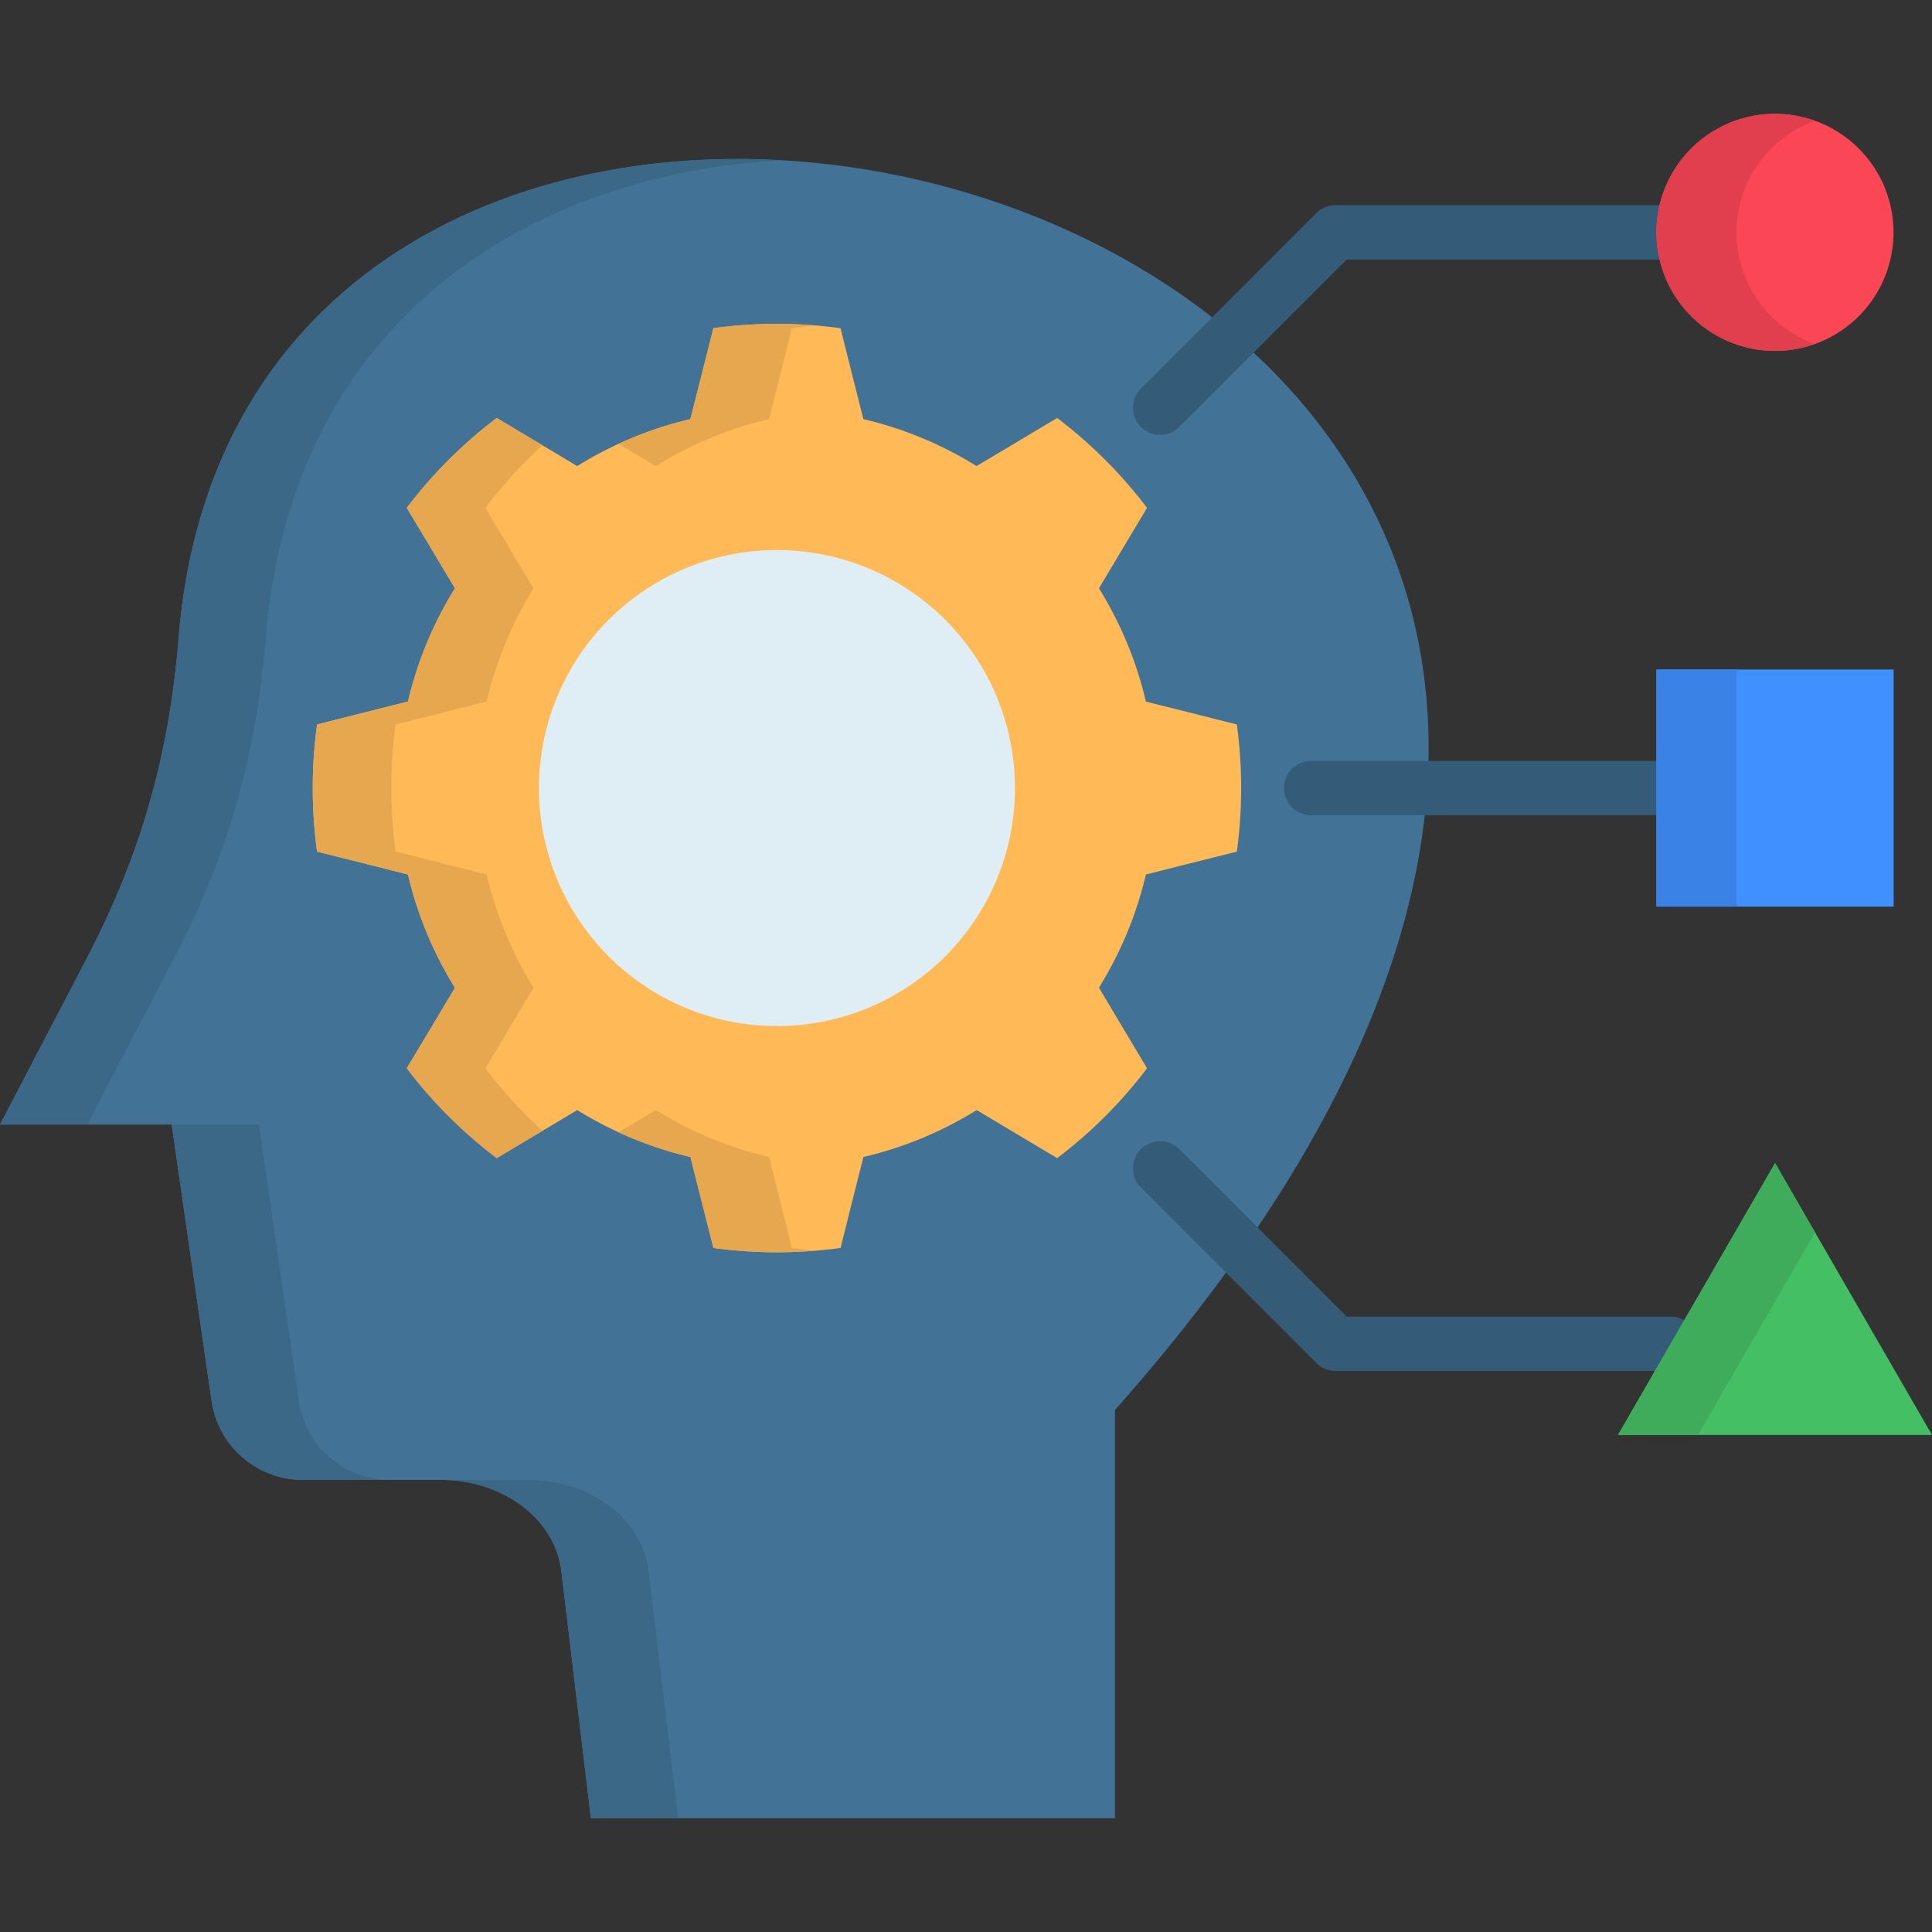
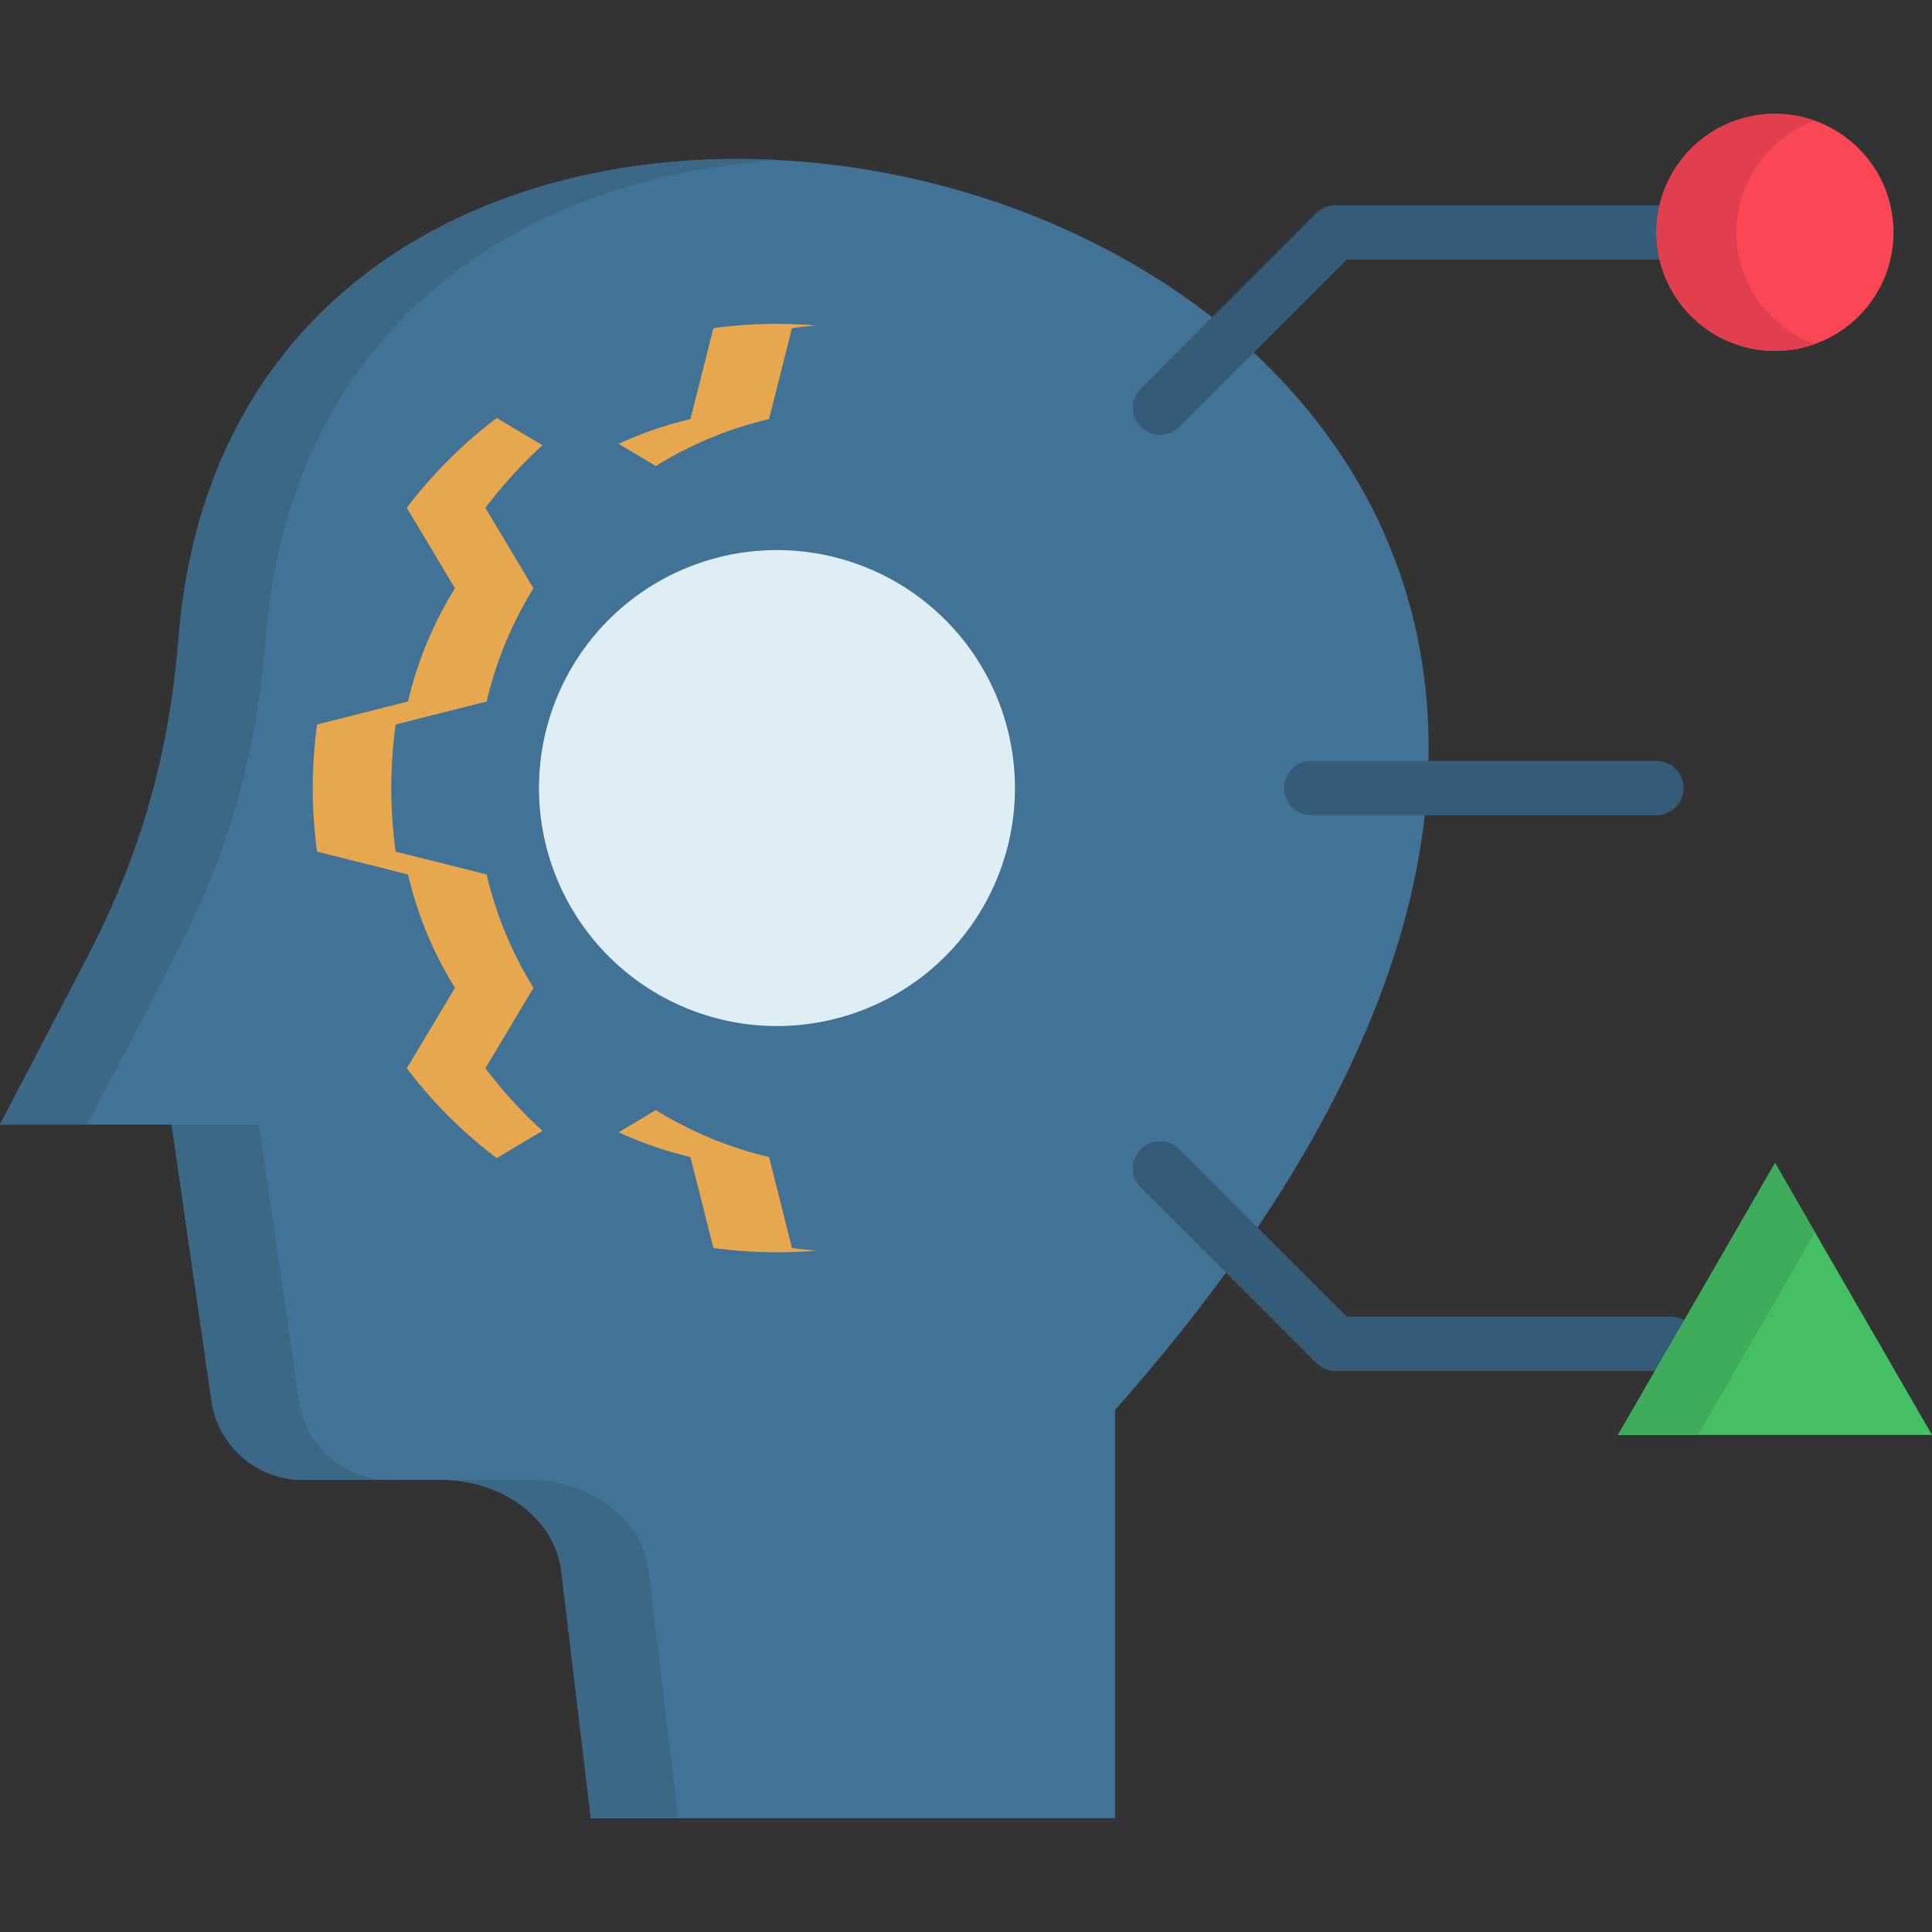
<svg xmlns="http://www.w3.org/2000/svg" version="1.1" width="32" height="32" viewBox="0 0 512 512" xml:space="preserve">
  <rect x="0" y="0" width="512" height="512" fill="#333333" stroke="none" />
  <g>
    <path fill="#427396" fill-rule="evenodd" d="M295.49 373.654v108.182h-138.9l-7.81-65.312c-1.807-14.95-16.671-24.335-31.738-24.335H80.379a24.453 24.453 0 0 1-24.335-21.071l-10.55-73.092H0l22.732-43.541c14.543-27.8 22.063-54.121 24.6-85.363 19.818-247.257 525.989-109 248.16 204.532z" opacity="1" data-original="#427396" />
-     <path fill="#ffba57" fill-rule="evenodd" d="M303.679 231.752a100.544 100.544 0 0 1-12.444 29.989l5.741 9.647 7 11.716a122.866 122.866 0 0 1-23.811 23.81l-11.716-6.994-9.617-5.741a100.309 100.309 0 0 1-30.018 12.444l-2.74 10.841-3.322 13.261a125.35 125.35 0 0 1-33.69 0l-3.352-13.261-2.74-10.841a100.908 100.908 0 0 1-29.989-12.444l-9.617 5.741-11.716 6.994A123.015 123.015 0 0 1 107.8 283.1l7.024-11.716 5.742-9.617a100.291 100.291 0 0 1-12.445-30.019l-10.842-2.739-13.26-3.323a125.46 125.46 0 0 1 0-33.69l13.26-3.352 10.842-2.739a100.119 100.119 0 0 1 12.445-29.989l-5.742-9.617-7.024-11.713a123.857 123.857 0 0 1 23.84-23.81l11.716 7 9.617 5.741a100.155 100.155 0 0 1 29.989-12.445l2.74-10.841 3.352-13.26a125.35 125.35 0 0 1 33.69 0l3.322 13.26 2.74 10.841a99.833 99.833 0 0 1 29.994 12.44l9.646-5.741 11.716-7a123.708 123.708 0 0 1 23.811 23.81l-7 11.717-5.741 9.617a99.972 99.972 0 0 1 12.444 30.018l10.842 2.71L327.781 192a125.35 125.35 0 0 1 0 33.69l-13.26 3.323z" opacity="1" data-original="#ffba57" />
    <path fill="#dfeef5" fill-rule="evenodd" d="M268.969 208.845a63.068 63.068 0 1 1-63.069-63.067 63.073 63.073 0 0 1 63.067 63.067z" opacity="1" data-original="#dfeef5" />
    <path fill="#345b77" d="M302.368 314.725a7.192 7.192 0 1 1 10.171-10.171l44.361 44.357h85.858a7.2 7.2 0 1 1 0 14.4h-88.835a7.176 7.176 0 0 1-5.1-2.128zm45.115-98.681a7.2 7.2 0 1 1 0-14.4h91.483a7.2 7.2 0 0 1 0 14.4zm-34.944-102.907a7.192 7.192 0 1 1-10.171-10.172l46.455-46.484a7.266 7.266 0 0 1 5.1-2.1h85.043a7.2 7.2 0 0 1 0 14.4H356.9z" opacity="1" data-original="#345b77" />
    <path fill="#fa4655" fill-rule="evenodd" d="M470.412 93a31.417 31.417 0 1 0-31.446-31.417A31.487 31.487 0 0 0 470.412 93z" opacity="1" data-original="#fa4655" />
-     <path fill="#4090ff" d="M438.966 177.428h62.863v62.834h-62.863z" opacity="1" data-original="#4090ff" />
    <g fill-rule="evenodd">
      <path fill="#45bf64" d="m470.412 308.226 20.779 36.022L512 380.27h-83.206l20.809-36.022z" opacity="1" data-original="#45bf64" />
      <path fill="#3b6887" d="m23.111 298.026 22.762-43.541c14.513-27.8 22.061-54.121 24.568-85.363 6.674-83.147 68.342-122.7 136.714-126.659-77-4.343-152.423 34.215-159.825 126.659-2.535 31.242-10.055 57.559-24.6 85.363L0 298.026zm156.619 183.81-7.81-65.312c-1.807-14.95-16.671-24.335-31.738-24.335h-23.14c15.067 0 29.931 9.385 31.738 24.335l7.81 65.312zM79.184 371.118l-10.55-73.092h-23.14l10.55 73.092a24.453 24.453 0 0 0 24.335 21.071h23.14a24.455 24.455 0 0 1-24.335-21.071z" opacity="1" data-original="#3b6887" />
      <path fill="#e6a74e" d="M173.814 123.512a99.833 99.833 0 0 1 29.986-12.445l2.74-10.841 3.322-13.26c2.128-.292 4.285-.525 6.441-.7q-5.159-.437-10.4-.437a123.522 123.522 0 0 0-16.845 1.137l-3.352 13.26-2.74 10.841a99.239 99.239 0 0 0-19.031 6.558l.263.146zM203.8 306.623a100.581 100.581 0 0 1-29.989-12.444l-9.611 5.741-.263.145a101.263 101.263 0 0 0 19.031 6.558l2.74 10.841 3.352 13.261a123.522 123.522 0 0 0 16.845 1.137q5.246 0 10.4-.438a116.3 116.3 0 0 1-6.441-.7l-3.322-13.261zM128.641 283.1l7-11.716 5.741-9.617a100.228 100.228 0 0 1-12.415-30.019l-10.871-2.739-13.236-3.319a122.261 122.261 0 0 1 0-33.69l13.231-3.352 10.871-2.739a100.055 100.055 0 0 1 12.415-29.989l-5.741-9.617-7-11.717A121.792 121.792 0 0 1 143.767 118l-.408-.233-11.716-7a123.857 123.857 0 0 0-23.84 23.81l7.024 11.717 5.742 9.617a100.119 100.119 0 0 0-12.445 29.989l-10.842 2.739L84.022 192a125.46 125.46 0 0 0 0 33.69l13.26 3.323 10.842 2.739a99.521 99.521 0 0 0 12.445 30.019l-5.742 9.617L107.8 283.1a123.015 123.015 0 0 0 23.84 23.81l11.716-6.994.408-.233a121.8 121.8 0 0 1-15.123-16.583z" opacity="1" data-original="#e6a74e" />
      <path fill="#3eac5a" d="m470.79 344.248 10.201-17.661-10.579-18.361-20.809 36.022-3.264 5.625-7.753 13.435-9.792 16.962h21.217z" opacity="1" data-original="#3eac5a" />
-       <path fill="#3a82e6" d="M438.966 240.262h21.216v-62.834h-21.216v38.616z" opacity="1" data-original="#3a82e6" />
      <path fill="#e13f4d" d="M439.781 68.721A31.469 31.469 0 0 0 470.412 93a31.041 31.041 0 0 0 10.579-1.836 31.43 31.43 0 0 1 0-59.162 31.041 31.041 0 0 0-10.579-1.836 31.469 31.469 0 0 0-30.631 24.277 31.683 31.683 0 0 0 0 14.28z" opacity="1" data-original="#e13f4d" />
    </g>
  </g>
</svg>